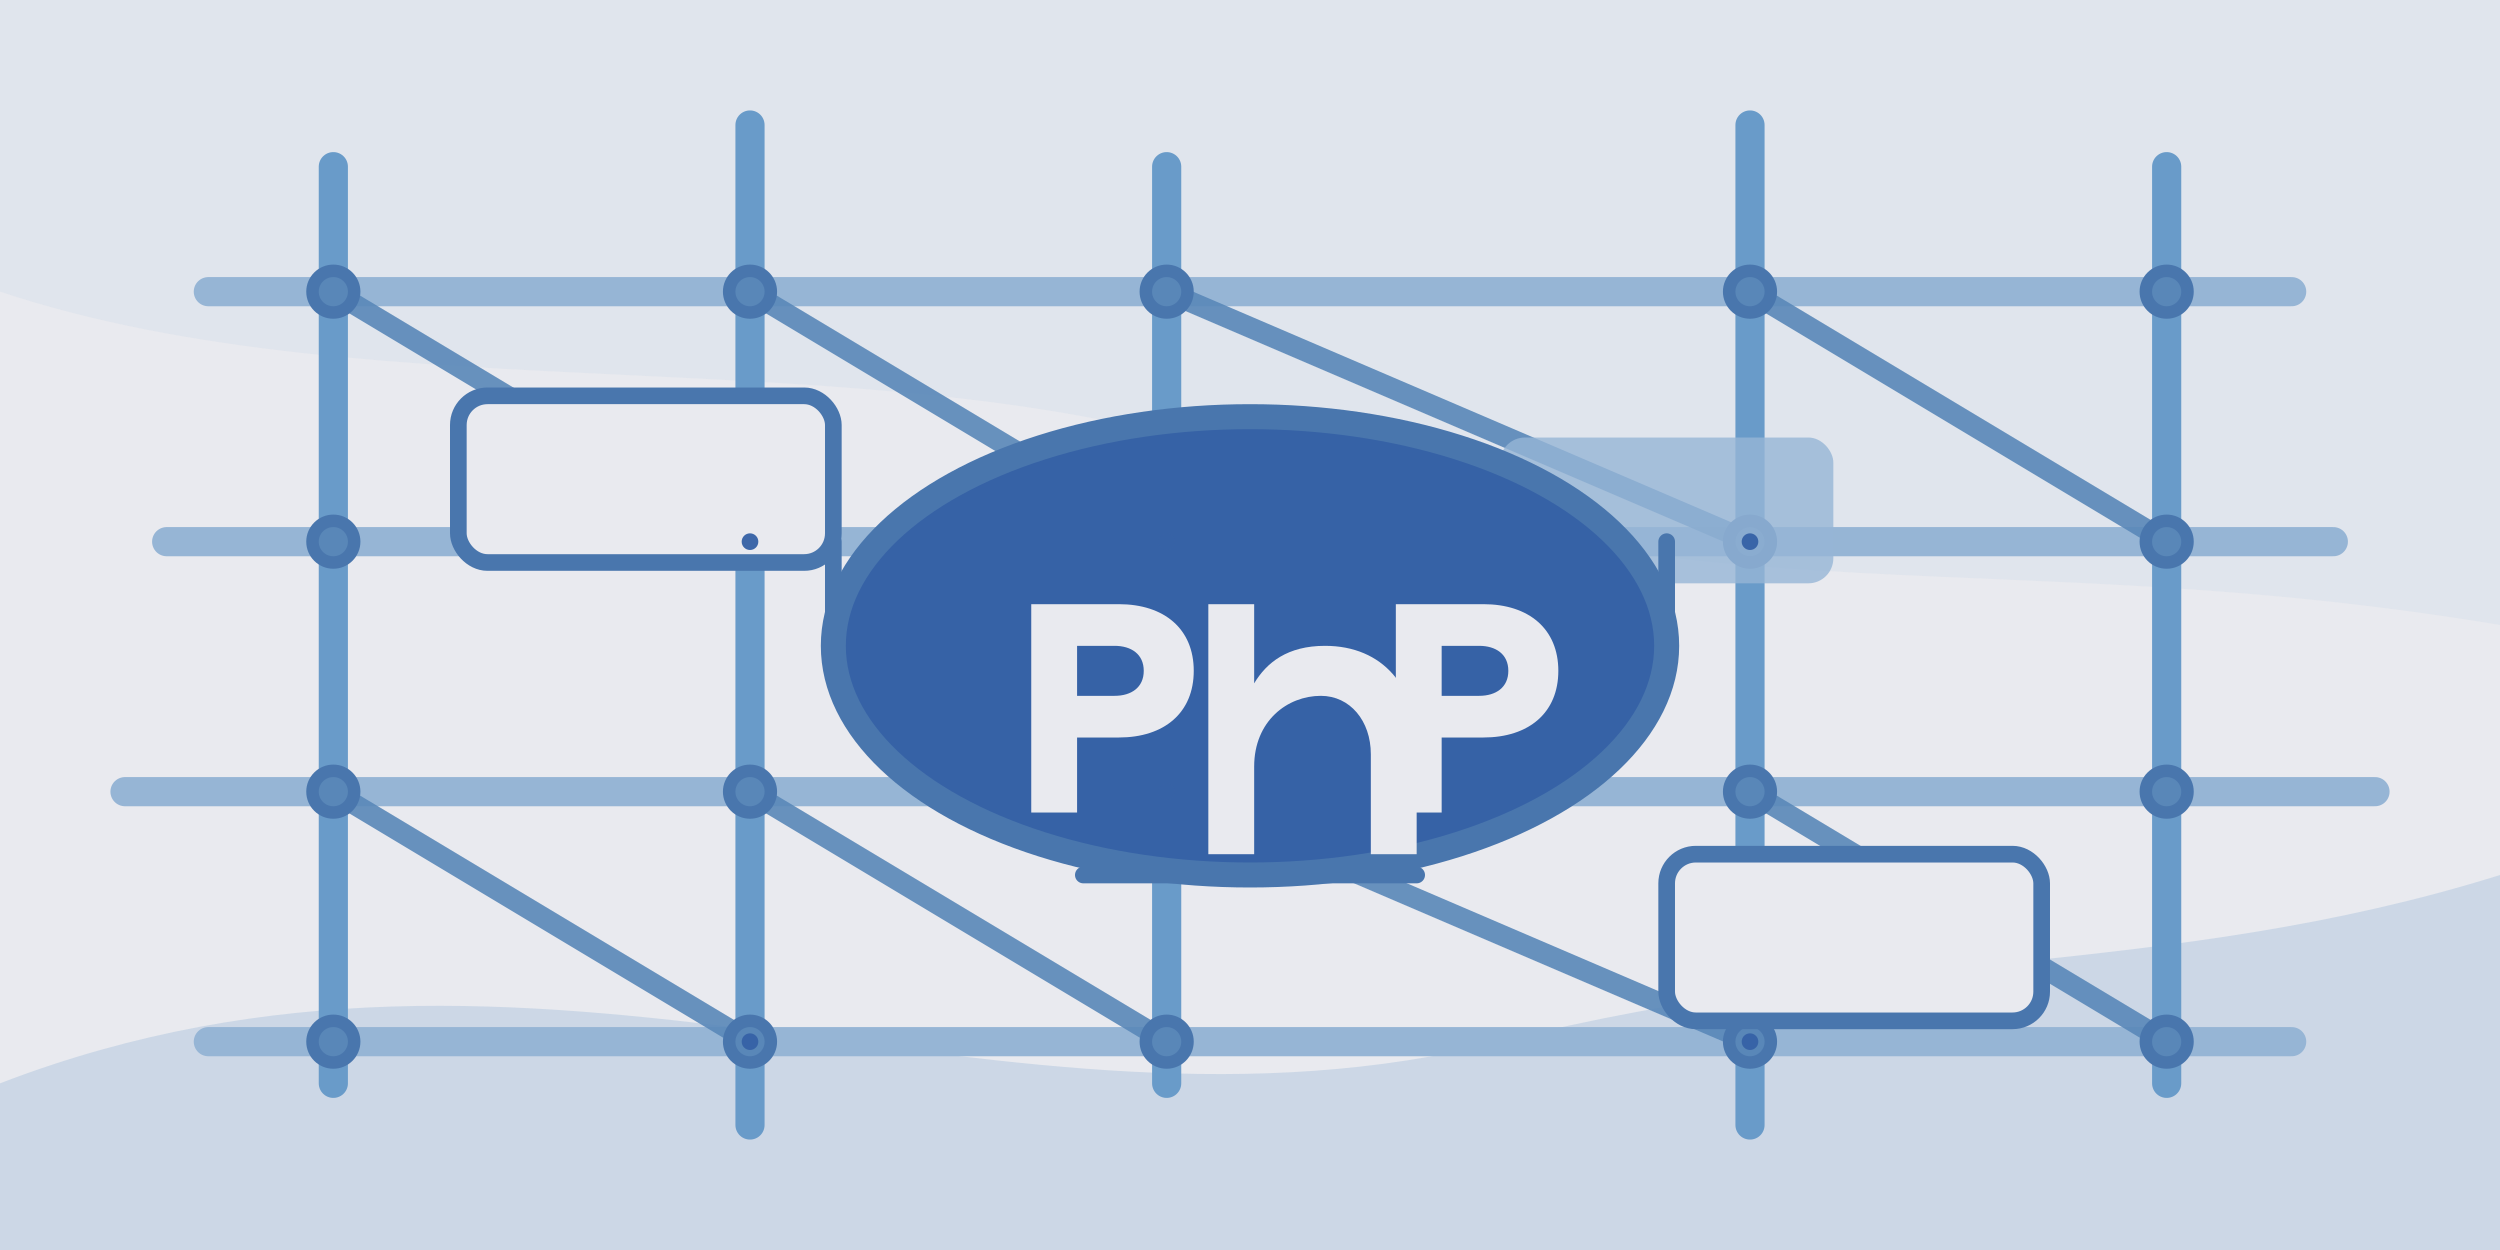
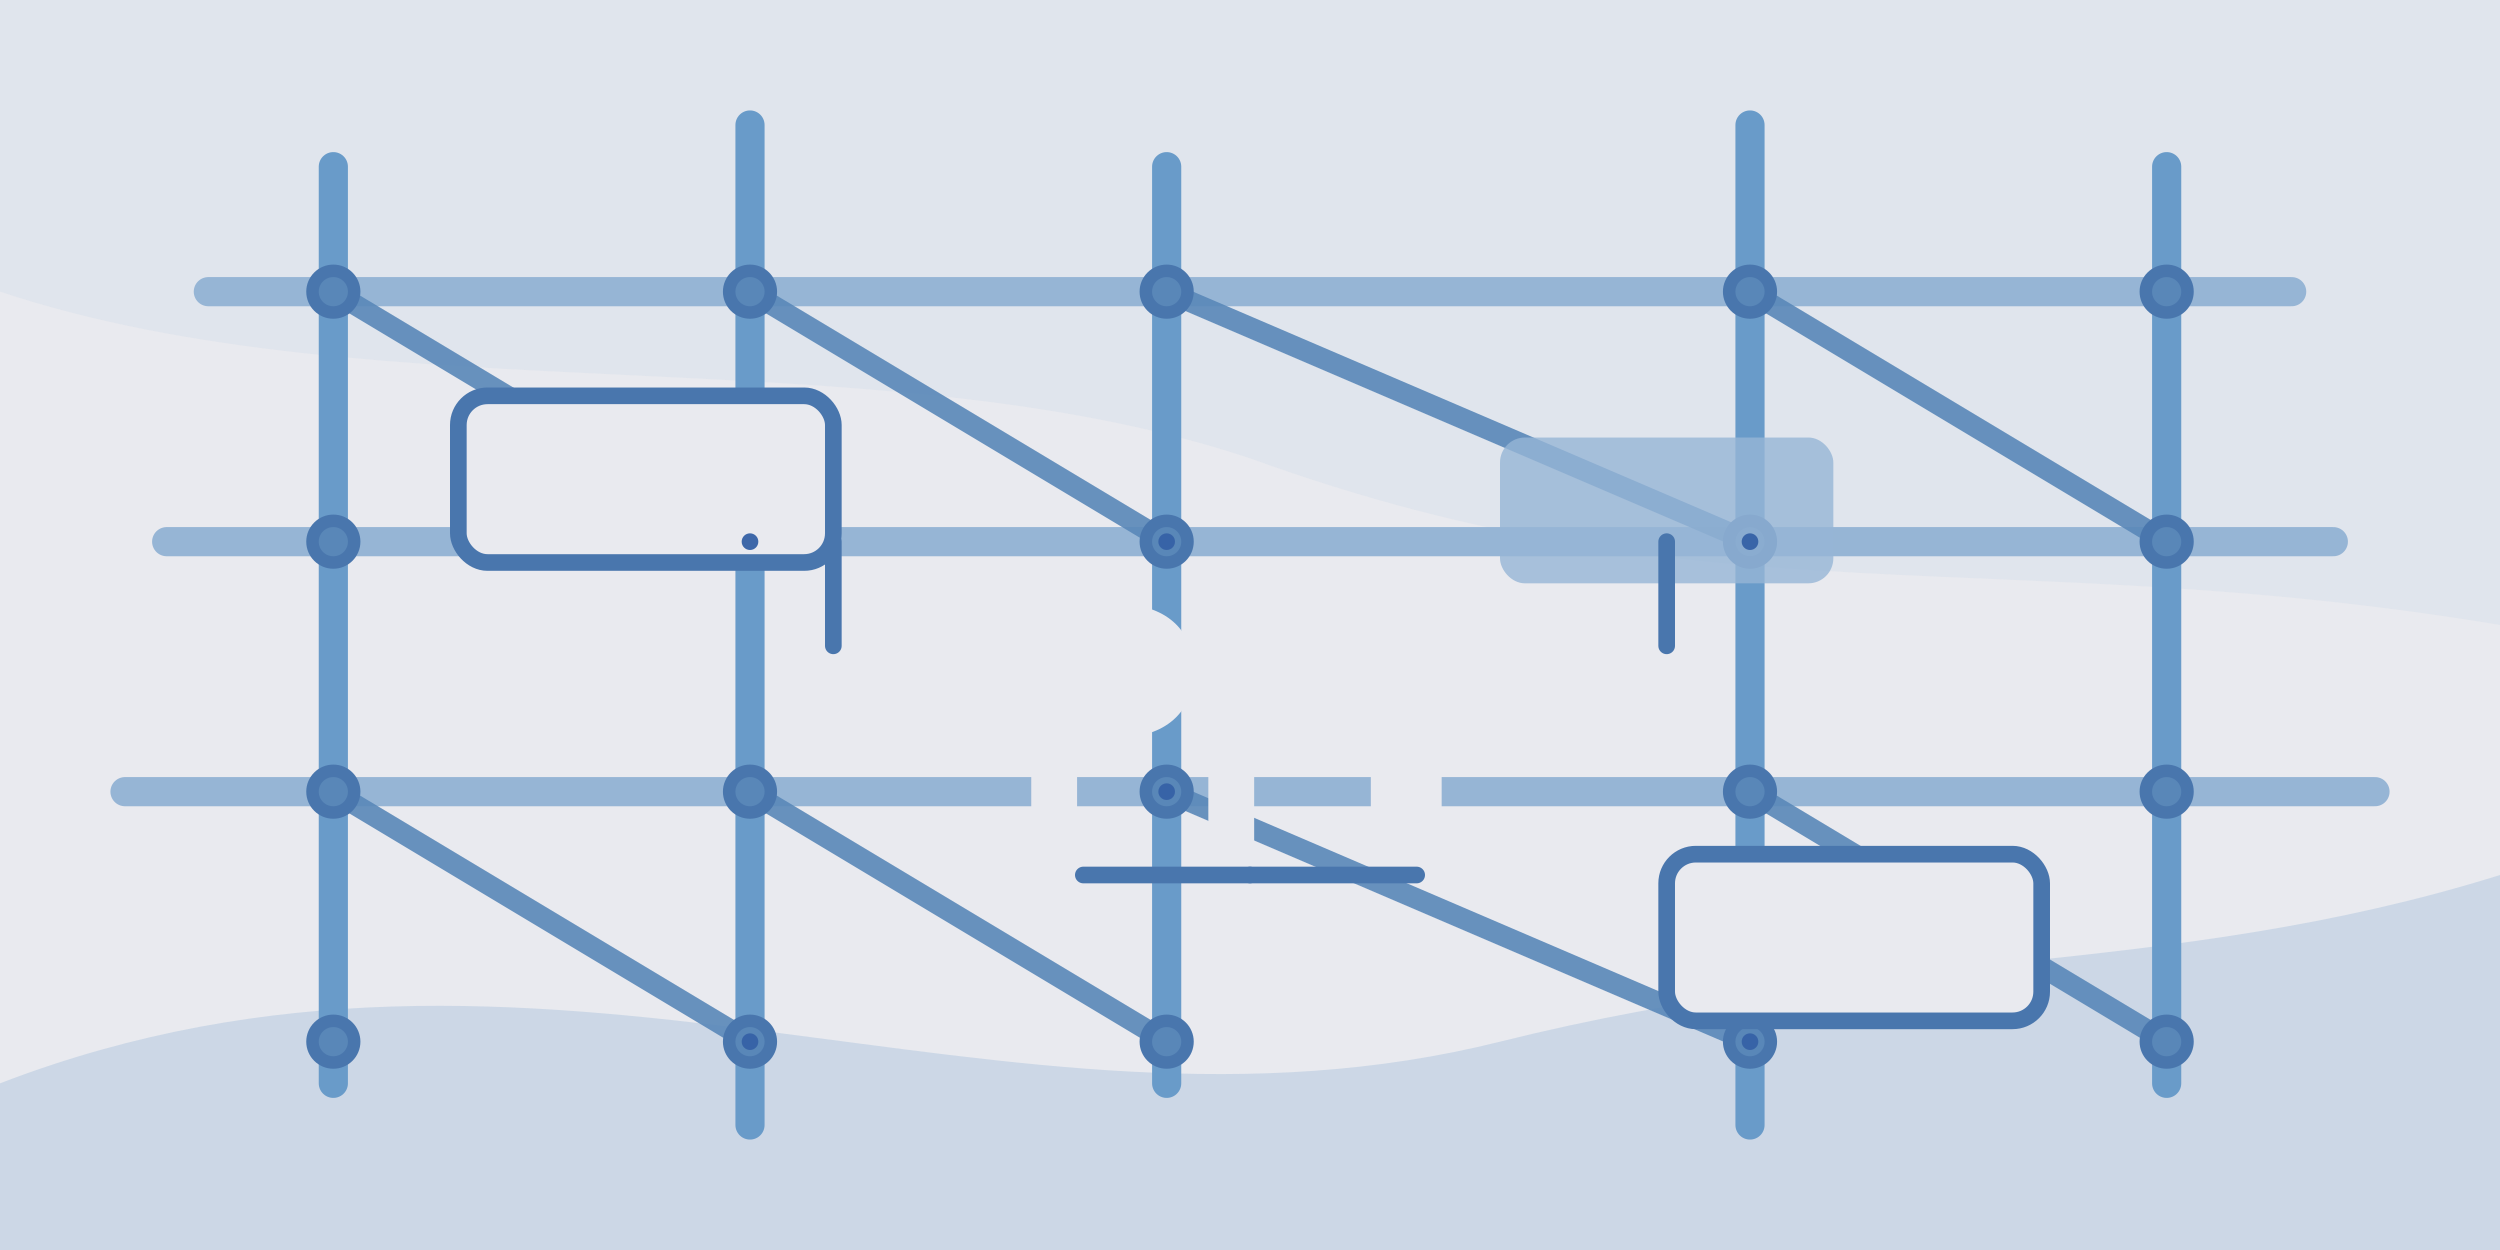
<svg xmlns="http://www.w3.org/2000/svg" viewBox="0 0 1200 600" width="1200" height="600" role="img" aria-labelledby="title desc">
  <title id="title">Abstract Scaffolding / Framework with PHP Logo</title>
  <desc id="desc">An abstract grid of beams and nodes forming a scaffold, with an oval PHP emblem integrated in the center. Colors limited to the provided palette.</desc>
  <rect x="0" y="0" width="1200" height="600" fill="#e9eaef" />
  <g opacity="0.35">
    <path d="M0,520 C260,420 480,560 720,500 C900,455 1040,470 1200,420 L1200,600 L0,600 Z" fill="#96b5d5" />
-     <path d="M0,140 C180,200 420,160 600,220 C820,300 960,260 1200,300 L1200,0 L0,0 Z" fill="#699bc9" opacity="0.18" />
+     <path d="M0,140 C180,200 420,160 600,220 C820,300 960,260 1200,300 L1200,0 L0,0 " fill="#699bc9" opacity="0.18" />
  </g>
  <g stroke-linecap="round" stroke="#699bc9" stroke-width="14">
    <line x1="160" y1="80" x2="160" y2="520" />
    <line x1="360" y1="60" x2="360" y2="540" />
    <line x1="560" y1="80" x2="560" y2="520" />
    <line x1="840" y1="60" x2="840" y2="540" />
    <line x1="1040" y1="80" x2="1040" y2="520" />
  </g>
  <g stroke-linecap="round" stroke="#96b5d5" stroke-width="14">
    <line x1="100" y1="140" x2="1100" y2="140" />
    <line x1="80" y1="260" x2="1120" y2="260" />
    <line x1="60" y1="380" x2="1140" y2="380" />
-     <line x1="100" y1="500" x2="1100" y2="500" />
  </g>
  <g stroke="#5987b8" stroke-width="10" stroke-linecap="round" opacity="0.9">
    <line x1="160" y1="140" x2="360" y2="260" />
    <line x1="360" y1="140" x2="560" y2="260" />
    <line x1="560" y1="140" x2="840" y2="260" />
    <line x1="840" y1="140" x2="1040" y2="260" />
    <line x1="160" y1="380" x2="360" y2="500" />
    <line x1="360" y1="380" x2="560" y2="500" />
    <line x1="560" y1="380" x2="840" y2="500" />
    <line x1="840" y1="380" x2="1040" y2="500" />
  </g>
  <g fill="#5987b8" stroke="#4976ad" stroke-width="6">
    <circle cx="160" cy="140" r="10" />
    <circle cx="360" cy="140" r="10" />
    <circle cx="560" cy="140" r="10" />
    <circle cx="840" cy="140" r="10" />
    <circle cx="1040" cy="140" r="10" />
    <circle cx="160" cy="260" r="10" />
    <circle cx="360" cy="260" r="10" />
    <circle cx="560" cy="260" r="10" />
    <circle cx="840" cy="260" r="10" />
    <circle cx="1040" cy="260" r="10" />
    <circle cx="160" cy="380" r="10" />
    <circle cx="360" cy="380" r="10" />
    <circle cx="560" cy="380" r="10" />
    <circle cx="840" cy="380" r="10" />
    <circle cx="1040" cy="380" r="10" />
    <circle cx="160" cy="500" r="10" />
    <circle cx="360" cy="500" r="10" />
    <circle cx="560" cy="500" r="10" />
    <circle cx="840" cy="500" r="10" />
    <circle cx="1040" cy="500" r="10" />
  </g>
  <g>
    <rect x="220" y="190" width="180" height="80" rx="14" fill="#e9eaef" stroke="#4976ad" stroke-width="8" />
    <rect x="800" y="410" width="180" height="80" rx="14" fill="#e9eaef" stroke="#4976ad" stroke-width="8" />
    <rect x="720" y="210" width="160" height="70" rx="12" fill="#96b5d5" opacity="0.8" />
  </g>
  <g transform="translate(600,310)">
-     <ellipse cx="0" cy="0" rx="200" ry="110" fill="#3662a6" stroke="#4976ad" stroke-width="12" />
    <g fill="#e9eaef">
      <path d="M-105,-20 h42 c22,0 36,12 36,32 c0,20 -14,32 -36,32 h-20 v36 h-22 v-100 z m22,20 v24 h18 c8,0 14,-4 14,-12 c0,-8 -6,-12 -14,-12 h-18 z" />
      <path d="M-20,-20 h22 v38 c6,-10 16,-18 34,-18 c28,0 44,20 44,48 v52 h-22 v-48 c0,-16 -10,-28 -24,-28 c-16,0 -32,12 -32,34 v42 h-22 v-120 z" />
      <path d="M70,-20 h42 c22,0 36,12 36,32 c0,20 -14,32 -36,32 h-20 v36 h-22 v-100 z m22,20 v24 h18 c8,0 14,-4 14,-12 c0,-8 -6,-12 -14,-12 h-18 z" />
    </g>
  </g>
  <g stroke="#4976ad" stroke-width="8" stroke-linecap="round">
    <line x1="400" y1="260" x2="400" y2="310" />
    <line x1="800" y1="260" x2="800" y2="310" />
    <line x1="520" y1="420" x2="600" y2="420" />
    <line x1="600" y1="420" x2="680" y2="420" />
  </g>
  <g fill="#3662a6" opacity="0.95">
    <circle cx="360" cy="260" r="4" />
    <circle cx="560" cy="260" r="4" />
    <circle cx="840" cy="260" r="4" />
    <circle cx="560" cy="380" r="4" />
    <circle cx="360" cy="500" r="4" />
    <circle cx="840" cy="500" r="4" />
  </g>
</svg>